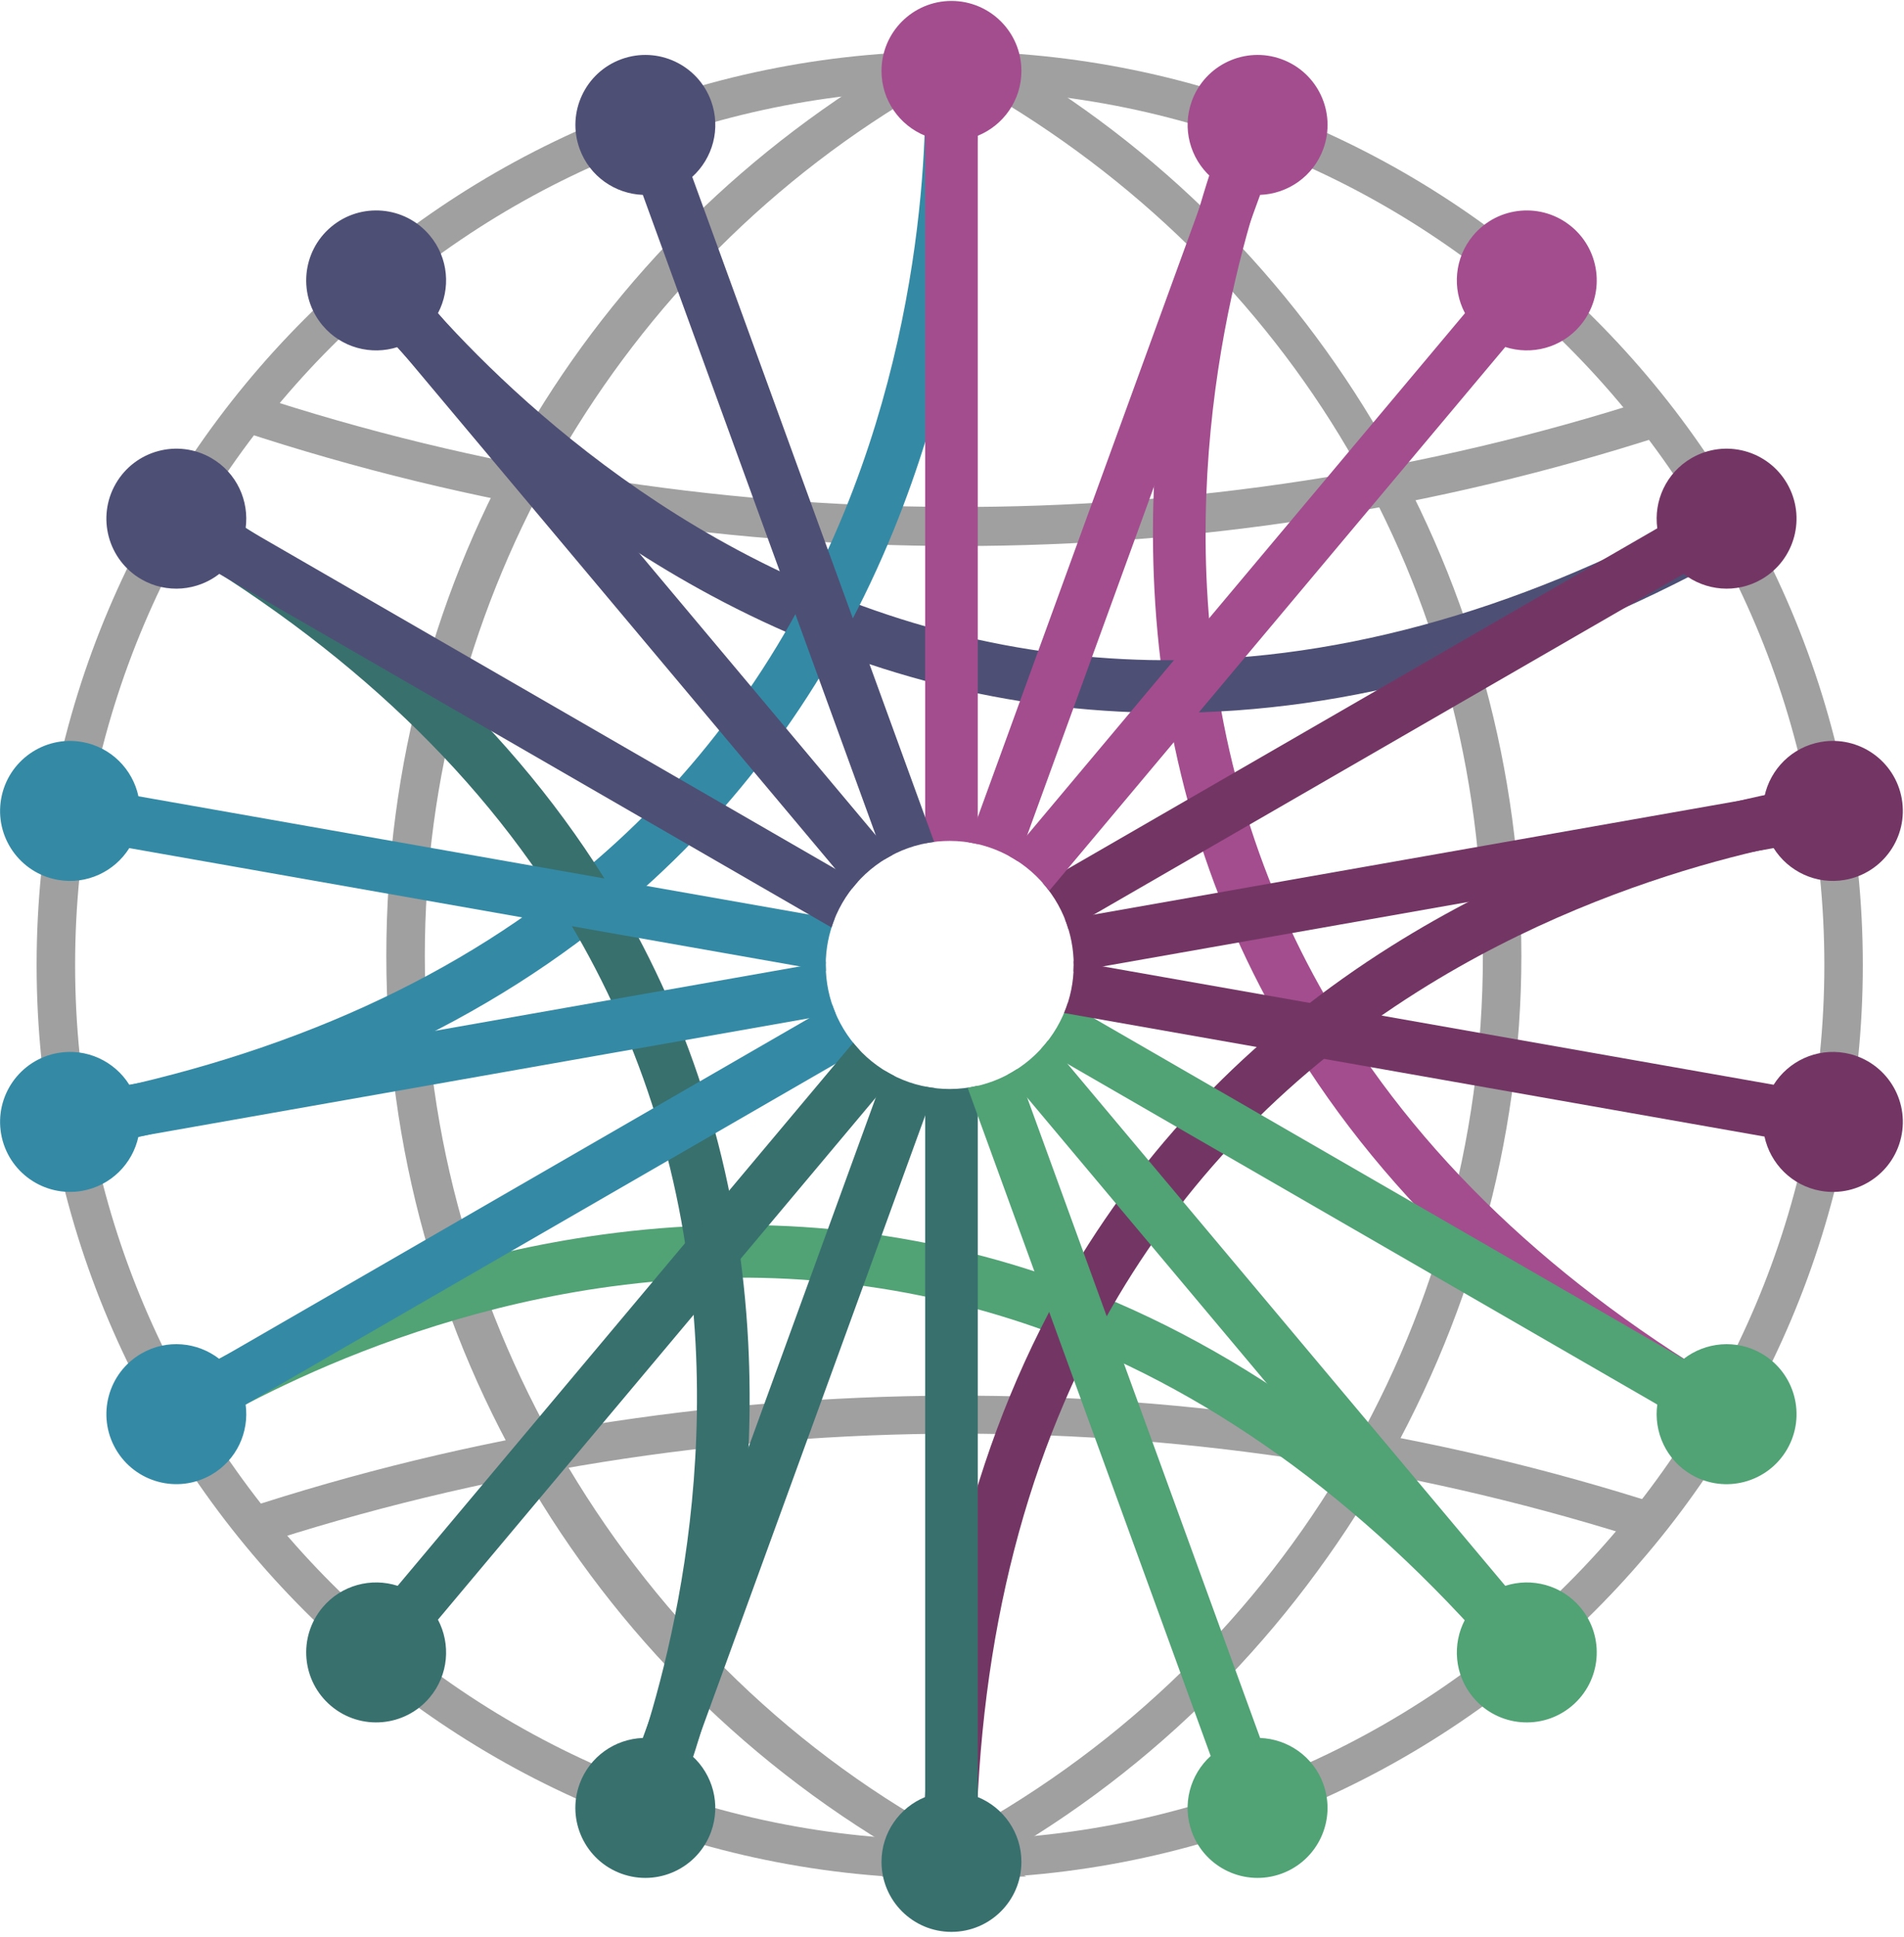
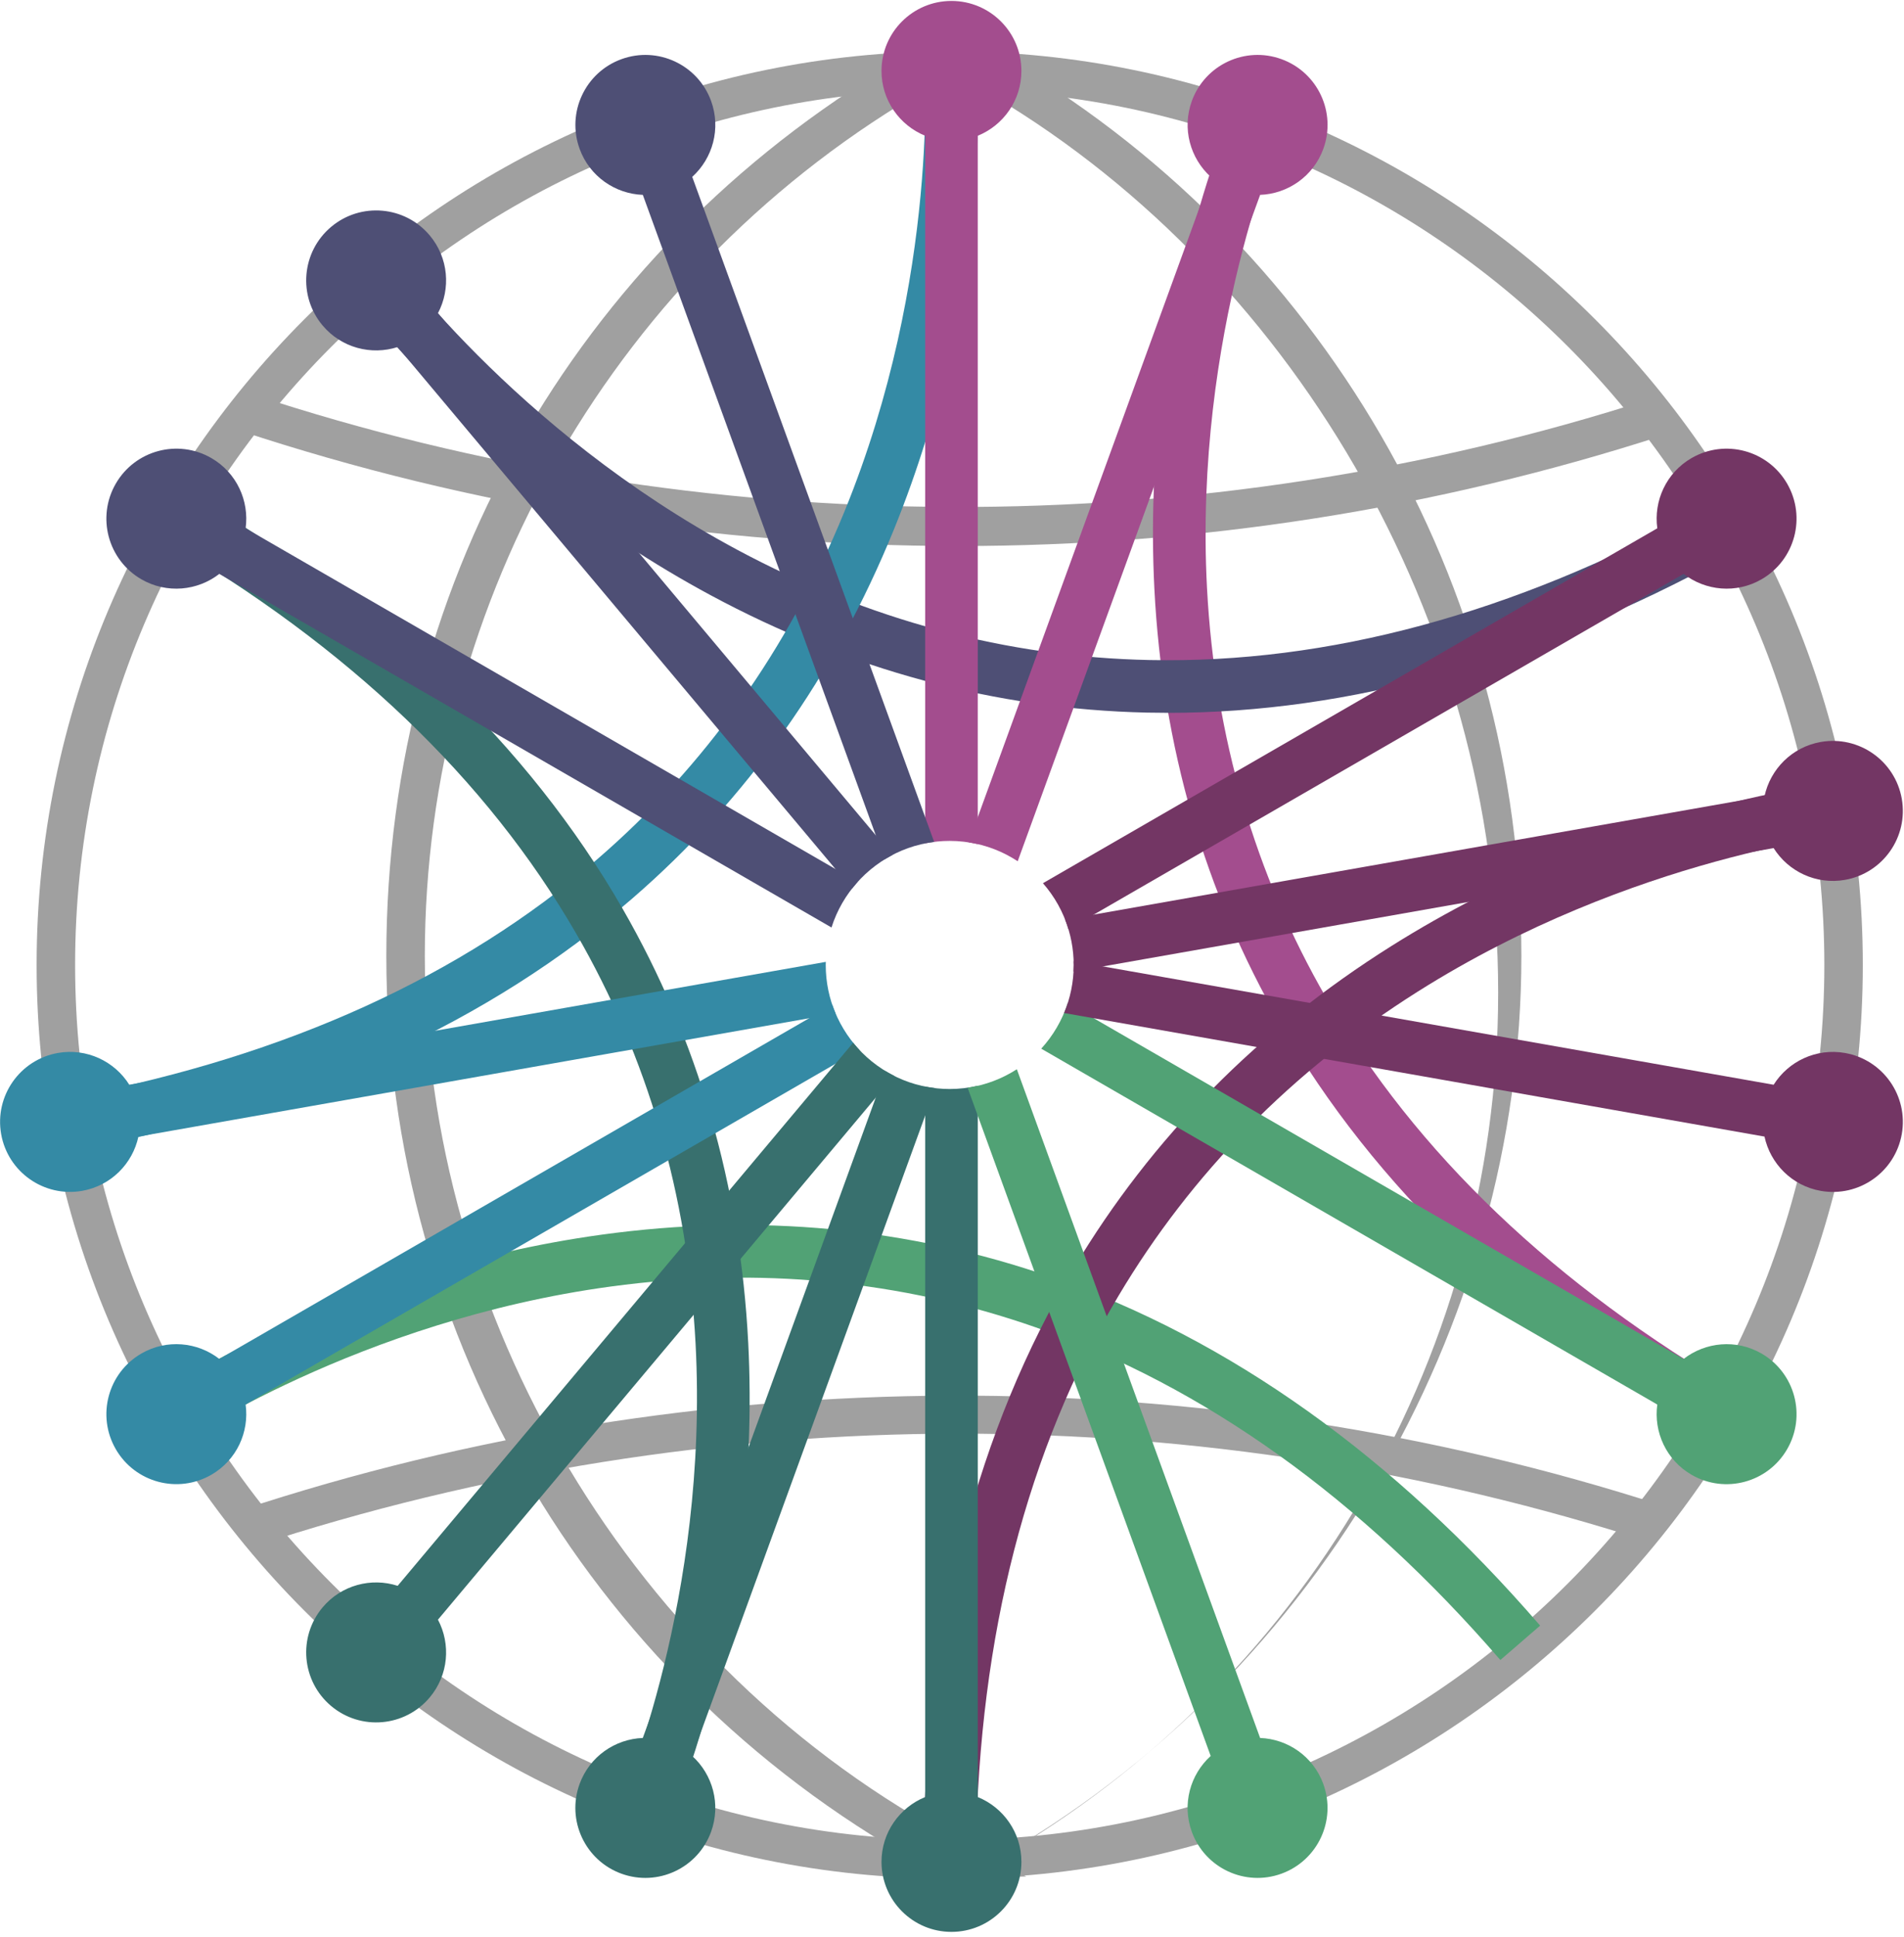
<svg xmlns="http://www.w3.org/2000/svg" id="Layer_1" viewBox="0 0 1200 1220">
  <defs>
    <style>.cls-1{fill:#a0a0a0;}.cls-2{fill:#a34d8e;}.cls-3{fill:#348aa5;}.cls-4{fill:#38706e;}.cls-5{fill:#733664;}.cls-6{fill:#51a275;}.cls-7{fill:#4e4f75;}</style>
  </defs>
  <g>
    <path class="cls-1" d="M598.56,1183.36c-317.32,0-575.48-258.18-575.48-575.51S281.24,32.35,598.56,32.35s575.48,258.16,575.48,575.5-258.16,575.51-575.48,575.51Zm0-1126.72C294.62,56.63,47.34,303.91,47.34,607.85s247.29,551.23,551.23,551.23,551.23-247.28,551.23-551.23S902.5,56.63,598.56,56.63Z" />
    <path class="cls-1" d="M604.19,343.95c-154.49,0-306.68-24.38-452.4-72.43l7.61-23.05c283.44,93.51,596.53,94.54,880.65,2.88l7.47,23.1c-142.97,46.12-292.14,69.5-443.34,69.5Z" />
    <path class="cls-1" d="M159.41,974.3l-7.61-23.05c288.29-95.11,606.69-96.18,895.74-2.94l-7.47,23.1c-140.54-45.34-287.2-68.32-435.87-68.32s-301.55,23.96-444.78,71.21Z" />
    <path class="cls-1" d="M587.99,1183.36v-4.81c-212.67-114.53-344.51-334.75-344.51-576.32S369.79,150.67,573.14,34.18l12.06,21.07c-195.82,112.18-317.46,321.77-317.46,546.97s129.31,448.55,337.42,557.95l41.61,21.87-51.24,1.13c-2.51,.09-5.01,.18-7.54,.18Z" />
-     <path class="cls-1" d="M614.34,1183.36c-2.53,0-5.04-.08-7.54-.18l-51.24-1.13,41.61-21.87c208.11-109.4,337.42-323.2,337.42-557.95S812.95,167.43,617.13,55.25l12.06-21.07c203.36,116.49,329.66,334.14,329.66,568.04s-131.84,461.79-344.51,576.32v4.81Z" />
+     <path class="cls-1" d="M614.34,1183.36c-2.53,0-5.04-.08-7.54-.18c208.11-109.4,337.42-323.2,337.42-557.95S812.95,167.43,617.13,55.25l12.06-21.07c203.36,116.49,329.66,334.14,329.66,568.04s-131.84,461.79-344.51,576.32v4.81Z" />
  </g>
  <path class="cls-2" d="M1079.87,906.04c-121.93-70.63-213.8-158.6-273.05-261.45-47.54-82.53-74.21-174.6-79.27-273.66-8.58-168.08,47.5-296.41,49.89-301.79l30.29,13.46-15.15-6.73,15.15,6.72c-.56,1.26-55.52,127.5-47.01,287.94,4.96,93.57,30.27,180.44,75.22,258.21,56.32,97.45,143.98,181.09,260.53,248.61l-16.62,28.68Z" />
  <path class="cls-7" d="M736.03,449.03c-4.39,0-8.76-.05-13.14-.14-95.22-2.11-187.79-27.01-275.12-74.01-148.2-79.76-228.9-194.22-232.26-199.05l27.2-18.94s0,0,0,0h0c1.15,1.64,80.6,113.72,221.9,189.41,82.59,44.24,170.01,67.61,259.82,69.47,112.53,2.34,229.49-29.3,347.64-93.99l15.92,29.08c-119.03,65.18-237.38,98.19-351.96,98.19Z" />
  <path class="cls-6" d="M945.59,1045.68c-88.08-101.91-186.62-172.41-292.86-209.56-84.79-29.65-174.86-38.3-267.71-25.72-159.21,21.58-272.98,99.13-274.11,99.92l-18.87-27.26c4.84-3.35,120.45-82.39,287.18-105.32,98.26-13.52,193.69-4.5,283.64,26.81,112.1,39.01,215.67,112.85,307.81,219.46l-25.08,21.68Z" />
  <path class="cls-3" d="M54.72,723.08l-6.26-32.55c132.28-25.44,242.56-75.61,327.79-149.12,68.02-58.67,120.49-132.39,155.94-219.12,60.79-148.72,50.4-286.02,50.28-287.39l33.03-2.74c.49,5.87,11.24,145.5-52.12,301.41-37.34,91.88-92.8,170.07-164.84,232.38-89.77,77.65-205.46,130.52-343.83,157.13Z" />
  <path class="cls-5" d="M615.1,1164.97l-33.14-.5c2.15-140.9,34.1-264.01,94.96-365.92,48.84-81.77,116.19-149.98,200.18-202.73,142.52-89.51,281.9-103.19,287.76-103.73l3.03,33.01c-1.99,.19-138.69,13.96-274.26,99.48-79.25,49.99-142.72,114.48-188.67,191.66-57.57,96.71-87.81,214.04-89.86,348.73Zm552.79-639.87l-1.52-16.51,1.53,16.5s0,0-.01,0h0Z" />
  <path class="cls-4" d="M421.67,1147.7l-30.3-13.45c.56-1.26,55.52-127.5,47.01-287.94-4.96-93.57-30.27-180.44-75.22-258.21-56.32-97.45-143.98-181.09-260.53-248.61l16.62-28.68c121.93,70.63,213.8,158.6,273.05,261.45,47.54,82.53,74.21,174.6,79.27,273.66,8.58,168.08-47.5,296.41-49.89,301.79Z" />
-   <path class="cls-3" d="M520.42,607.85c0-10.22,1.98-19.96,5.55-28.91L87.24,501.59c-3.65-17.02-17.24-30.98-35.44-34.19-23.98-4.23-46.85,11.78-51.08,35.77-4.23,23.98,11.78,46.85,35.77,51.08,18.2,3.21,35.74-5.26,45-20.01l439.03,77.41c-.06-1.26-.1-2.52-.1-3.79Z" />
  <path class="cls-3" d="M520.42,607.85c0-.65,.03-1.3,.05-1.95l-438.98,77.4c-9.26-14.75-26.8-23.22-45-20.01-23.98,4.23-39.99,27.1-35.77,51.08,4.23,23.98,27.1,39.99,51.08,35.77,18.2-3.21,31.79-17.17,35.44-34.19l439.41-77.48c-4.01-9.4-6.23-19.75-6.23-30.62Z" />
  <path class="cls-3" d="M541.67,661.39c-7.58-8.05-13.46-17.71-17.1-28.41l-386.34,223.05c-13.74-10.69-33.12-12.65-49.13-3.41-21.09,12.18-28.31,39.14-16.14,60.23,12.18,21.09,39.14,28.31,60.23,16.14,16.01-9.24,24-27,21.61-44.25l386.86-223.35Z" />
  <path class="cls-4" d="M563.48,677.68c-10.02-5.05-18.81-12.18-25.79-20.84L250.63,998.95c-16.57-5.35-35.45-.56-47.33,13.6-15.65,18.65-13.22,46.46,5.43,62.12,18.65,15.65,46.46,13.22,62.12-5.43,11.88-14.16,13.32-33.58,5.17-48.97l287.46-342.58Z" />
  <path class="cls-4" d="M436.27,1106.13l153.12-420.68c-11.38-1.33-22.01-5.09-31.36-10.77l-152.91,420.11c-17.4,.64-33.5,11.6-39.83,28.97-8.33,22.88,3.47,48.18,26.35,56.51,22.88,8.33,48.18-3.47,56.51-26.35,6.32-17.37,1.03-36.11-11.89-47.79Z" />
  <path class="cls-4" d="M616.24,1132.01v-448.05c-5.68,1.31-11.59,2.03-17.67,2.03-5.3,0-10.47-.53-15.48-1.54v447.55c-16.13,6.55-27.52,22.36-27.52,40.84,0,24.35,19.74,44.09,44.09,44.09s44.09-19.74,44.09-44.09c0-18.48-11.39-34.29-27.52-40.84Z" />
  <path class="cls-6" d="M834.02,1123.76c-6.32-17.37-22.43-28.33-39.83-28.97l-153.32-421.25c-9.2,5.94-19.73,10.01-31.04,11.64l153.21,420.95c-12.92,11.68-18.21,30.42-11.89,47.79,8.33,22.88,33.63,34.68,56.51,26.35,22.88-8.33,34.68-33.63,26.35-56.51Z" />
-   <path class="cls-6" d="M996.03,1012.55c-11.88-14.16-30.76-18.95-47.33-13.6l-288.2-343.46c-6.79,8.82-15.42,16.14-25.31,21.41l288.12,343.37c-8.14,15.39-6.71,34.81,5.17,48.97,15.65,18.65,43.46,21.09,62.12,5.43,18.65-15.65,21.09-43.46,5.43-62.12Z" />
  <path class="cls-6" d="M1110.22,852.63c-16.01-9.24-35.39-7.28-49.13,3.41l-388.18-224.11c-3.48,10.76-9.22,20.5-16.67,28.65l388.28,224.17c-2.39,17.25,5.6,35.01,21.61,44.25,21.09,12.18,48.05,4.95,60.23-16.14,12.18-21.09,4.95-48.05-16.14-60.23Z" />
  <path class="cls-5" d="M1162.84,663.3c-18.2-3.21-35.74,5.26-45,20.01l-441.19-77.79c.02,.78,.06,1.55,.06,2.34,0,10.73-2.17,20.95-6.08,30.26l441.45,77.84c3.65,17.02,17.24,30.98,35.44,34.19,23.98,4.23,46.85-11.78,51.08-35.77,4.23-23.98-11.78-46.85-35.77-51.08Z" />
  <path class="cls-5" d="M1198.6,503.16c-4.23-23.98-27.1-39.99-51.08-35.77-18.2,3.21-31.79,17.17-35.44,34.19l-440.78,77.72c3.47,8.85,5.4,18.47,5.4,28.55,0,1.4-.04,2.8-.11,4.18l441.24-77.8c9.26,14.75,26.8,23.22,45,20.01,23.98-4.23,39.99-27.1,35.77-51.08Z" />
  <path class="cls-5" d="M1126.36,304.68c-12.18-21.09-39.14-28.31-60.23-16.14-16.01,9.24-24,27-21.61,44.25l-387.21,223.56c7.28,8.3,12.83,18.14,16.09,28.99l387.69-223.84c13.74,10.69,33.12,12.65,49.13,3.41,21.09-12.18,28.31-39.14,16.14-60.23Z" />
-   <path class="cls-2" d="M990.59,142.88c-18.65-15.65-46.47-13.22-62.12,5.43-11.88,14.16-13.32,33.59-5.17,48.97l-287.06,342.1c9.81,5.41,18.33,12.86,24.99,21.79L948.7,218.59c16.57,5.35,35.45,.56,47.33-13.6,15.65-18.65,13.22-46.47-5.43-62.12Z" />
  <path class="cls-2" d="M807.67,37.27c-22.88-8.33-48.18,3.47-56.51,26.35-6.32,17.37-1.03,36.11,11.89,47.79l-152.58,419.2c11.3,1.73,21.78,5.89,30.94,11.91L794.2,122.75c17.4-.64,33.5-11.6,39.83-28.97,8.33-22.88-3.47-48.18-26.35-56.51Z" />
  <path class="cls-2" d="M583.09,85.52v445.72c5-1.01,10.18-1.54,15.47-1.54,6.08,0,11.99,.72,17.67,2.03V85.52c16.13-6.55,27.52-22.36,27.52-40.84,0-24.35-19.74-44.09-44.09-44.09s-44.09,19.74-44.09,44.09c0,18.48,11.39,34.29,27.52,40.84Z" />
  <path class="cls-7" d="M588.76,530.34L436.28,111.41c12.92-11.68,18.21-30.42,11.89-47.79-8.33-22.88-33.63-34.68-56.51-26.35-22.88,8.33-34.68,33.63-26.35,56.51,6.32,17.37,22.43,28.33,39.83,28.97l152.37,418.62c9.3-5.76,19.9-9.61,31.26-11.03Z" />
  <path class="cls-7" d="M562.4,538.58L276.02,197.28c8.14-15.39,6.71-34.81-5.17-48.97-15.65-18.65-43.46-21.09-62.12-5.43-18.65,15.65-21.09,43.46-5.43,62.12,11.88,14.16,30.76,18.95,47.33,13.6l286.32,341.22c6.85-8.77,15.52-16.04,25.46-21.23Z" />
  <path class="cls-7" d="M540.55,555.5L154.8,332.79c2.39-17.25-5.6-35.01-21.61-44.25-21.09-12.18-48.05-4.95-60.23,16.14-12.18,21.09-4.95,48.05,16.14,60.23,16.01,9.24,35.39,7.28,49.13-3.41l385.82,222.75c3.41-10.78,9.1-20.56,16.5-28.75Z" />
</svg>